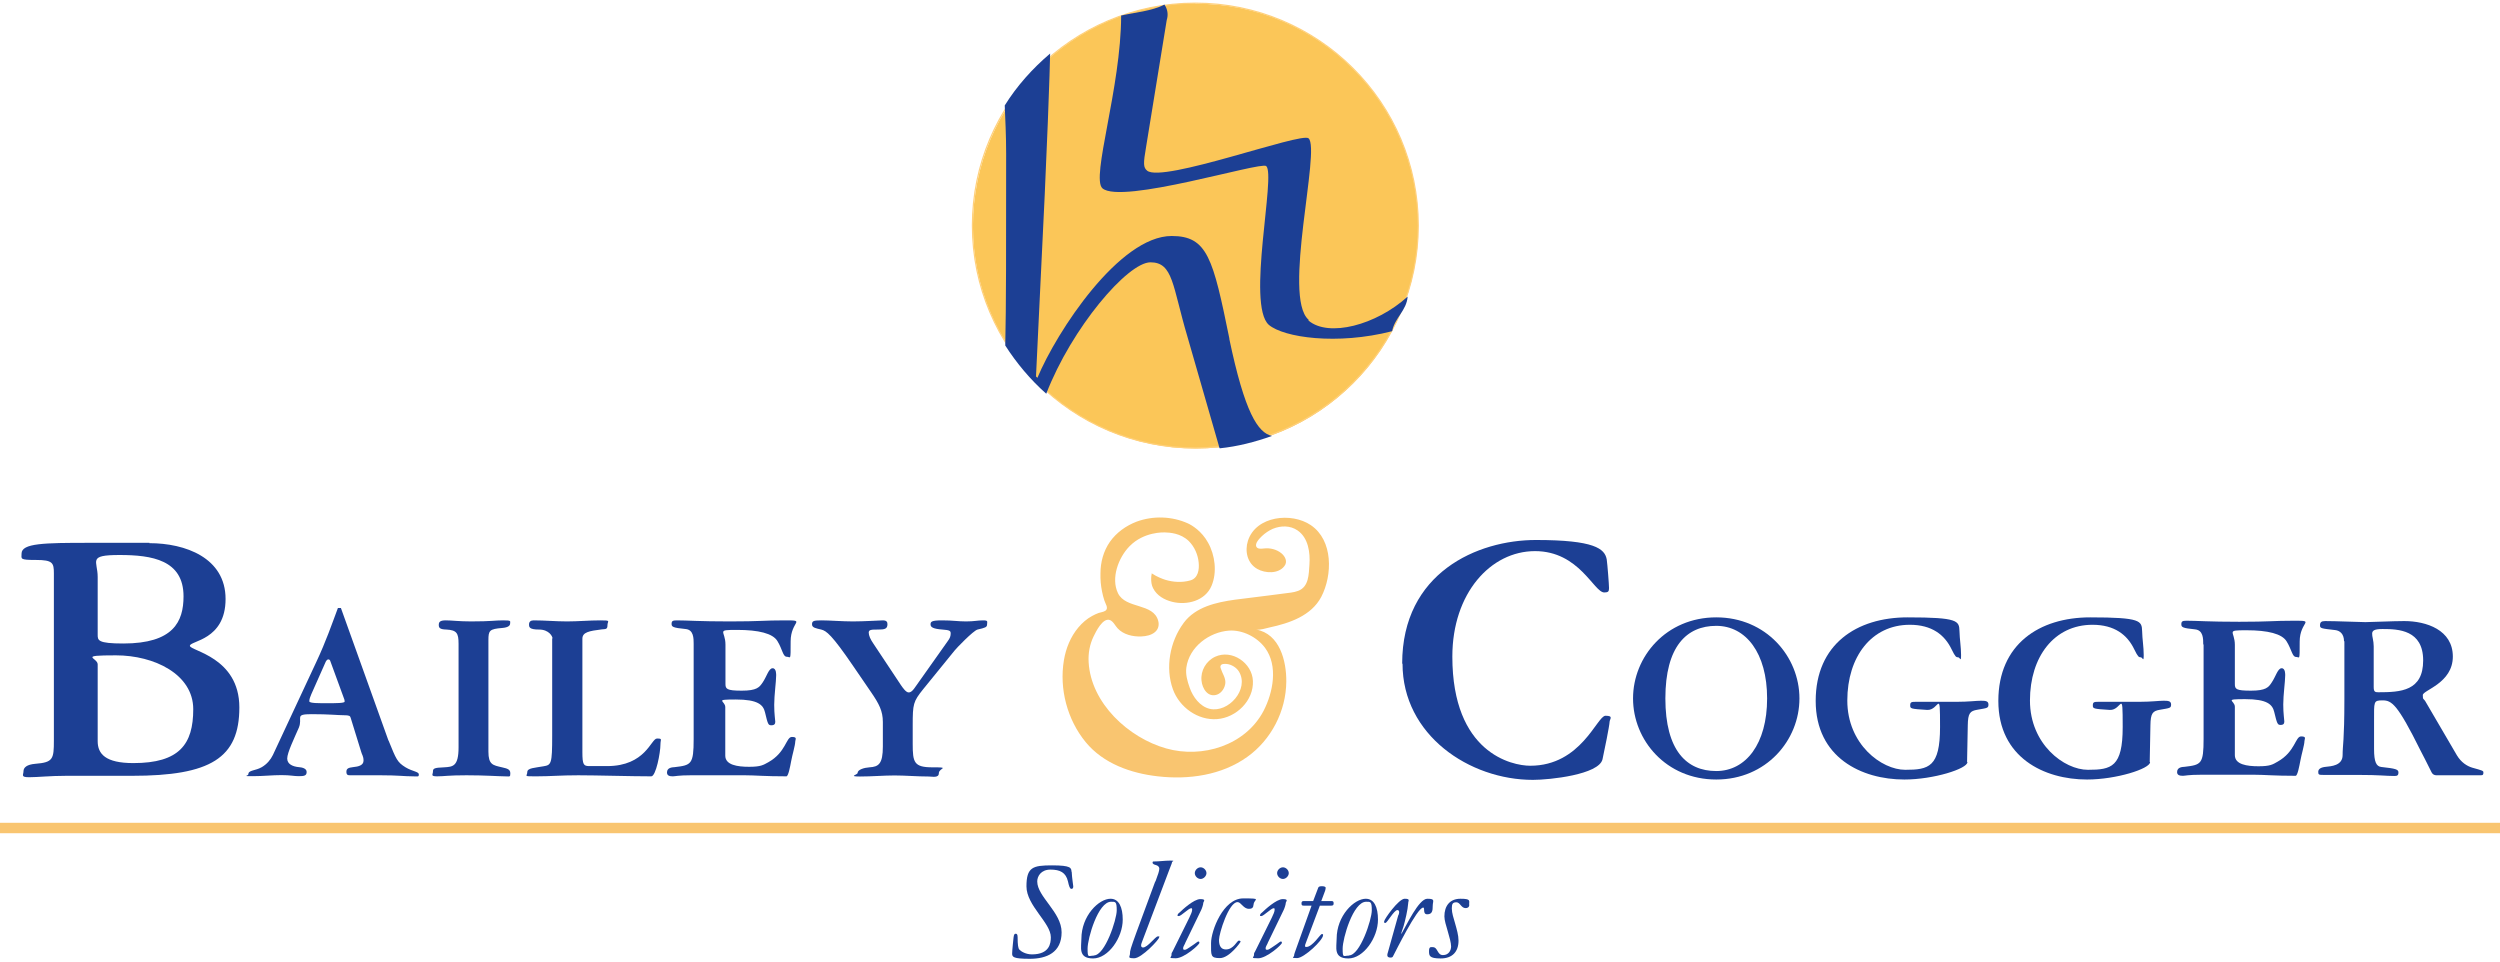
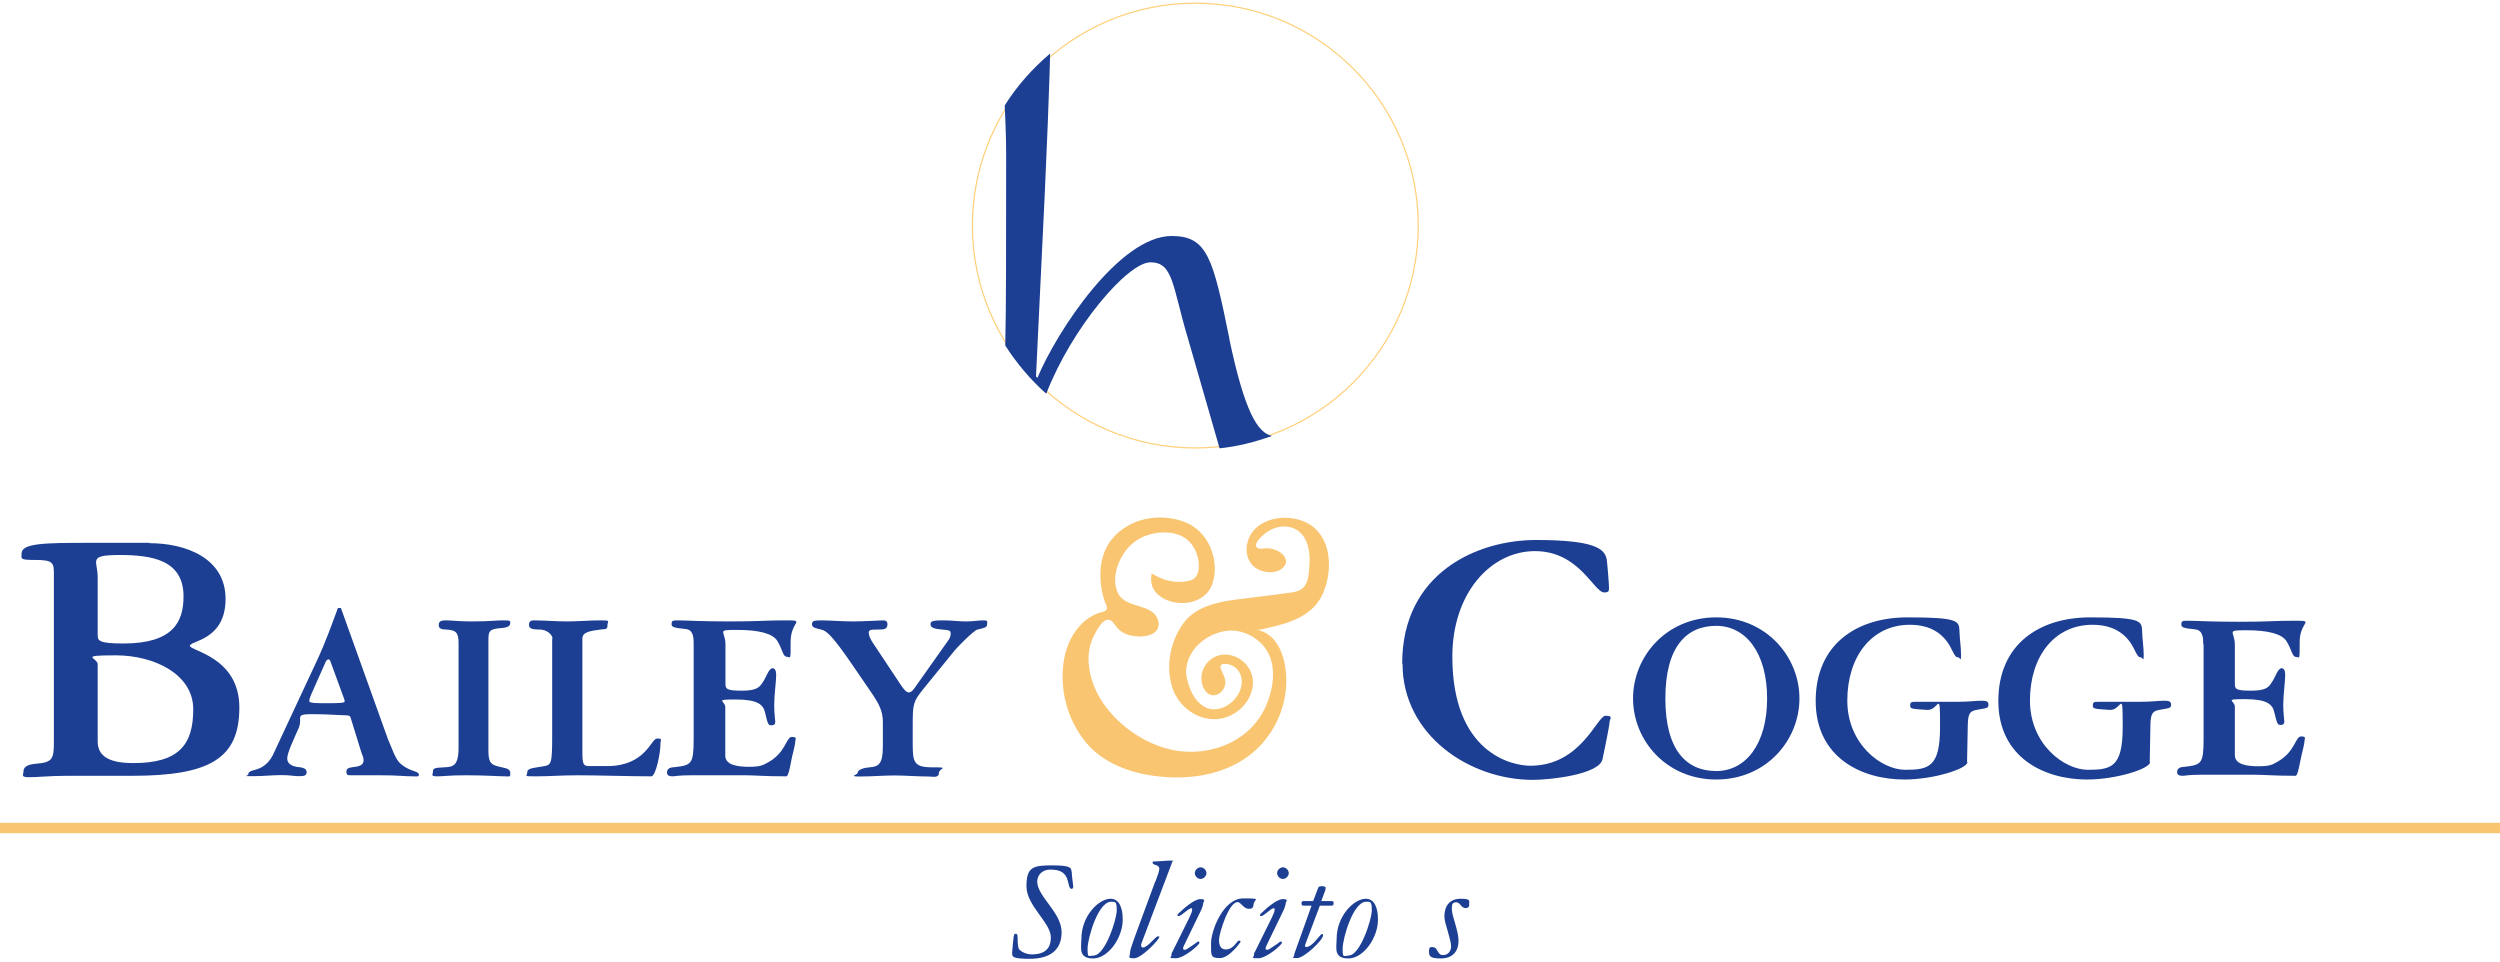
<svg xmlns="http://www.w3.org/2000/svg" id="Layer_1" version="1.1" viewBox="0 0 1415.3 544.5">
  <defs>
    <style>
      .st0, .st1 {
        fill: none;
      }

      .st2 {
        fill: #1c3f94;
      }

      .st3 {
        clip-path: url(#clippath-1);
      }

      .st4 {
        clip-path: url(#clippath-3);
      }

      .st5 {
        clip-path: url(#clippath-2);
      }

      .st1 {
        stroke: #ffd07b;
        stroke-width: .7px;
      }

      .st6 {
        fill: #fbc658;
      }

      .st7 {
        fill: #f9c570;
      }

      .st8 {
        clip-path: url(#clippath);
      }
    </style>
    <clipPath id="clippath">
      <rect class="st0" x="64.7" width="1281.6" height="544.5" />
    </clipPath>
    <clipPath id="clippath-1">
      <rect class="st0" x="64.7" width="1281.6" height="544.5" />
    </clipPath>
    <clipPath id="clippath-2">
      <rect class="st0" x="64.7" width="1281.6" height="544.5" />
    </clipPath>
    <clipPath id="clippath-3">
-       <rect class="st0" x="64.7" width="1281.6" height="544.5" />
-     </clipPath>
+       </clipPath>
  </defs>
  <g class="st8">
-     <path class="st6" d="M676.7,1.8c-69.5,0-125.9,56.6-125.9,126.2s56.6,125.9,126.2,125.9,125.9-56.4,125.9-125.9S746.5,1.8,676.7,2.1h0" />
-   </g>
+     </g>
  <g class="st3">
    <ellipse class="st1" cx="676.7" cy="127.7" rx="126.2" ry="125.9" />
  </g>
  <g class="st5">
    <path class="st2" d="M696,191.8c-9.3-45.6-12.4-58.2-32.7-58.2-29.6,0-65.1,54.1-76,80.3l-.8-.8,2.1-43.8c4.6-91.1,5.7-130,5.9-139-10,8.5-18.8,18.3-25.7,29.4.3,7.7.8,16.7.8,27.3,0,54.6,0,86.5-.5,108.6,6.4,10,14.2,19.3,23.2,27.3,14.4-37.3,46.1-74.4,59-74.4s12.4,13.4,20.9,42l17.8,61.8c0,.5.3,1,.5,1.5,10-1,20.1-3.6,29.6-7-8-1.8-15.4-13.1-24.2-55.1" />
  </g>
  <g class="st4">
    <path class="st2" d="M740.8,181c-14.9-12.9,7-96.5,0-102.7-4.1-3.6-82.9,25.5-91.4,18.3-2.1-1.8-2.3-3.6-.5-13.9l11.6-71.3c1-3.1.5-6.2-1.3-8.8-6.7,3.6-17.5,4.6-24.5,6.2,0,40.7-17.2,91.9-10.6,97.8,10.6,9.3,89.6-15.2,92.7-12.6,5.7,4.6-11.3,78.5,1.5,89.9,8.5,7.2,38.6,11.6,69.8,3.6,1.5-7.7,8.2-11.6,8.8-19.6-17.8,16.2-44.8,23.2-56.1,13.6" />
  </g>
  <path class="st2" d="M84.6,307.5c20.2,0,43.1,8.2,43.1,31.6s-20.2,23.6-20.2,26.5,28,6.3,28,34.9-16.2,38.7-60.8,38.7h-37.2c-9.3,0-16,.8-21,.8s-3.2-1.3-3.2-3.4,1.9-3.8,6.7-4.2c10.1-.8,10.5-2.7,10.5-13.3v-94.5c0-5.9-.6-7.6-10.1-7.6s-8.2-.6-8.2-3.6c0-5.9,12.8-6.1,38.3-6.1h34.1ZM55.3,359.3c0,3.2,0,5,14.5,5,28.4,0,34.1-12.4,34.1-26.7,0-20.6-17.9-23.4-36.2-23.4s-12.4,3.2-12.4,12.4v32.6ZM55.3,419.6c0,7.2,4.4,12.4,20.2,12.4,26.1,0,33.9-10.7,33.9-30.5s-22.1-30.5-43.8-30.5-10.3,1.3-10.3,5.1v43.6Z" />
  <path class="st2" d="M220,419.3c4.3,10.6,4.9,12.2,9.6,15.1,4,2.4,7.5,2.4,7.5,4s-.6,1.1-3.4,1.1c-4.9,0-8.2-.6-18.2-.6h-17.2c-1.3,0-2.2-.1-2.2-2s1.3-2.3,3.7-2.6c3.3-.3,6-1.1,6-3.7s-.9-3.2-1.4-5.2l-5.9-19.1c-.3-1-.7-1.4-3.9-1.4s-8.3-.6-18.2-.6-4.9,1.9-7.2,7.6c-2.6,6-6.6,14.2-6.6,17.5s3.3,4.6,6.7,4.9c1.4.1,4.3.6,4.3,2.7s-1.3,2.4-4.4,2.4-4.6-.6-9.9-.6-10,.6-16.3.6-2.4-.1-2.4-1.1c0-2.4,4-1.9,7.6-4,2.9-1.7,5-4.2,6.3-6.9l24.5-52.5c5.6-11.9,9-21.9,12.3-30.7h1.7l26.9,75ZM186.9,374c-.3-.7-.9-.7-1.1-.7-.6,0-1.3.9-1.7,2l-7.9,17.8c-.6,1.4-1.1,2.7-1.1,3.9s5.6,1.1,10.3,1.1,9.7,0,9.7-.9-.1-1.1-.3-1.6l-7.9-21.6Z" />
  <path class="st2" d="M259.6,364.4c0-5.9-1-7.7-6.9-8-3.6-.1-4.3-.9-4.3-2.6s.7-2.6,4-2.6,7.3.6,14.3.6c11.6,0,13.3-.6,18.1-.6s4,.4,4,1.7-1.1,2.3-4.4,2.6c-7.3.6-7.9,1.4-7.9,6.9v63.1c0,7.5,2.6,7.7,7.7,8.9,3,.7,4.7,1.1,4.7,3.4s-.3,1.7-3.3,1.7-11-.6-21.5-.6-12.6.6-16.6.6-2.4-1-2.4-2.7.6-2.2,6.3-2.4c4.9-.3,8.2-.4,8.2-11.3v-58.6Z" />
  <path class="st2" d="M312.8,361.4c0-1.1-2-5-7.6-5s-5.7-1.4-5.7-2.9.9-2.3,2.6-2.3c6.3,0,12.6.6,18.9.6s12.6-.6,18.9-.6,4,.3,4,2.7-.9,2.2-3.2,2.4c-7.2.9-11,1.6-11,5.3v64.1c0,7.3.7,8,4,8h10c21.8,0,24.9-15.6,28.2-15.6s2,.4,2,3.2c0,4.9-2.6,18.2-5.2,18.2-11.2,0-31.1-.6-41.3-.6s-15.8.6-23.7.6-5.2,0-5.2-2.4,4.4-2.4,9.2-3.3c4.4-.7,4.9-1.4,4.9-17.2v-55.2Z" />
  <path class="st2" d="M392.7,364.7c0-3.4,0-8.2-4.6-8.6-7.3-.7-7.9-1.3-7.9-2.9s.6-2,2.9-2c6.2,0,12.6.6,30.1.6s18.9-.6,31.2-.6,3.2.3,3.2,11.9,0,8.7-2.2,8.7-2.4-4.2-5.3-8.9c-2.6-4.3-10.6-6.3-22.8-6.3s-6.6.4-6.6,8.3v22.2c0,2.9.6,3.9,9.2,3.9s10-1.9,11.9-4.7c2.3-3.4,3.4-8,5.6-8s2,3.7,2,4.2c0,3.3-1.1,11-1.1,16.5s.6,8.5.6,9.6-.4,2-2.2,2-2-.6-3.6-7.3c-1-4.3-4-7.3-16.6-7.3s-5.9.7-5.9,4.3v27.5c0,5.3,6.9,6.3,13.5,6.3s8-1,10.9-2.6c10-5.6,10-14.3,13.3-14.3s1.9,1.4,1.9,2.7c0,2-1.7,7.6-2.3,11-.6,3.2-1.6,8.6-2.7,8.6-12.3,0-17.8-.6-23.4-.6h-30.7c-7,0-9,.6-10.2.6-1.9,0-3.3-.4-3.3-2.2,0-2.9,3.2-2.9,4.3-3,9.5-1.1,10.8-1.6,10.8-15.9v-53.8Z" />
  <path class="st2" d="M499.8,408.7c0-6.2-2.2-10.3-6.5-16.6l-10.2-14.9c-12.2-17.9-15.3-20.1-18.2-20.8s-5.2-1-5.2-2.9.7-2.3,5.3-2.3,11.8.6,17.9.6,15.9-.6,16.9-.6c2.2,0,2.6,1,2.6,2.2,0,2.7-1.7,3-5.3,3s-5.3,0-5.3,1.7,1,3.9,2.6,6.2l15.6,23.5c1.1,1.6,2.9,4.2,4.4,4.2s2.4-1.3,3.2-2.3l18.9-26.7c1.3-1.7,1.7-2.9,1.7-4.4s-.6-1.9-4.7-2.2c-5.4-.4-6.7-1.4-6.7-2.9s.4-2.3,6.5-2.3,9,.6,13.6.6,6.5-.6,9.6-.6,2.3.7,2.3,2.3-1.1,1.9-5.4,2.9c-2.4.6-12.3,10.9-13,11.9l-17.8,21.9c-5.6,7-5.9,8.3-5.9,20.4v10.5c0,10.5.7,13.3,11.2,13.3s3.6.4,3.6,3.3-3.7,1.9-5.7,1.9c-6.5,0-13.3-.6-19.4-.6s-12.8.6-19.6.6-1.3-1-1.3-2c0-1.9,3.7-3,6.7-3.2,5.2-.3,7.6-1.9,7.6-11.8v-13.9Z" />
  <path class="st2" d="M793.8,375.7c0-51.5,42.6-70,75.7-70s39,4.9,40.1,11c.4,2.7,1.3,14.3,1.3,16.2s-.4,2.5-2.7,2.5c-5.9,0-14.1-23.4-39.2-23.4s-46.8,23.8-46.8,59.7c0,54.6,33.7,61.8,44.1,61.8,28.9,0,37.8-28.3,42.6-28.3s2.3,1.9,2.3,3.6-3,16.7-4,21.1c-2.1,8.6-29.7,11.6-39.4,11.6-35.9,0-73.8-25.3-73.8-65.8Z" />
  <path class="st2" d="M971.6,349.5c28.2,0,47.1,22.2,47.1,45.9s-18.8,45.9-47.1,45.9-47.1-22.2-47.1-45.9,18.8-45.9,47.1-45.9ZM971.6,436.5c16.8,0,28.8-15.4,28.8-41.1s-12-41.1-28.8-41.1-28.8,11.7-28.8,41.1,12,41.1,28.8,41.1Z" />
  <path class="st2" d="M1113.8,431.5c-.1,3.7-19.1,9.8-35.7,9.8-24.2,0-50.2-12.4-50.2-44.5s23.2-47.3,52-47.3,29.2,2,29.4,7.8c.1,4.6.9,9,.9,13.5s-.6,1.3-1.7,1.3-1.6-.3-3.6-4.4c-4-8.4-11.3-14-23.7-14-21.7,0-35.4,18.1-35.4,42.9s19.4,39.2,32.8,39.2,19.7-1.6,19.7-24.2-.4-9.3-7.3-9.7c-9.4-.6-9.6-.7-9.6-2.6s.7-2,3.6-2h23.2c6,0,10.7-.6,13.1-.6s4.4,0,4.4,2.1-.6,2-6.3,3c-4.1.7-5.3,1.9-5.4,8.8l-.4,20.7Z" />
  <path class="st2" d="M1217.2,431.5c-.1,3.7-19.1,9.8-35.7,9.8-24.2,0-50.2-12.4-50.2-44.5s23.2-47.3,52-47.3,29.2,2,29.4,7.8c.1,4.6.9,9,.9,13.5s-.6,1.3-1.7,1.3-1.6-.3-3.6-4.4c-4-8.4-11.3-14-23.7-14-21.7,0-35.4,18.1-35.4,42.9s19.4,39.2,32.8,39.2,19.7-1.6,19.7-24.2-.4-9.3-7.3-9.7c-9.4-.6-9.6-.7-9.6-2.6s.7-2,3.6-2h23.2c6,0,10.7-.6,13.1-.6s4.4,0,4.4,2.1-.6,2-6.3,3c-4.1.7-5.3,1.9-5.4,8.8l-.4,20.7Z" />
  <path class="st2" d="M1247.3,364.9c0-3.4,0-8.1-4.6-8.6-7.3-.7-7.8-1.3-7.8-2.9s.6-2,2.9-2c6.1,0,12.5.6,29.9.6s18.8-.6,31.1-.6,3.1.3,3.1,11.8,0,8.7-2.1,8.7-2.4-4.1-5.3-8.8c-2.6-4.3-10.6-6.3-22.7-6.3s-6.6.4-6.6,8.3v22.1c0,2.9.6,3.8,9.1,3.8s10-1.9,11.8-4.7c2.3-3.4,3.4-8,5.6-8s2,3.7,2,4.1c0,3.3-1.1,11-1.1,16.4s.6,8.4.6,9.6-.4,2-2.1,2-2-.6-3.6-7.3c-1-4.3-4-7.3-16.5-7.3s-5.8.7-5.8,4.3v27.4c0,5.3,6.8,6.3,13.4,6.3s8-1,10.8-2.6c10-5.6,10-14.3,13.3-14.3s1.9,1.4,1.9,2.7c0,2-1.7,7.6-2.3,11-.6,3.1-1.6,8.6-2.7,8.6-12.3,0-17.7-.6-23.2-.6h-30.5c-7,0-9,.6-10.1.6-1.9,0-3.3-.4-3.3-2.1,0-2.9,3.1-2.9,4.3-3,9.4-1.1,10.7-1.6,10.7-15.8v-53.5Z" />
-   <path class="st2" d="M1327,363.1c0-4.3-2.4-6.1-5-6.4-8.1-.9-8.6-1-8.6-2.7s.7-2.4,2.9-2.4c6.1,0,20.1.6,22.8.6s15.8-.6,22-.6c12.5,0,27.5,5,27.5,20.1s-17,19-17,21.8.4,1.9,1.3,3.3l18,30.8c2.4,4,5.7,6.1,8.7,7,5.7,1.6,6.3,1.7,6.3,2.7s-.1,1.6-1.4,1.6h-25.2c-1,0-2.1-.4-2.7-1.6-2.6-5.3-5.4-10.7-6.3-12.4-13.1-26.4-16.3-28.4-21.5-28.4s-4.8.6-4.8,11.8v15.8c0,7.3,1.3,9.8,4.1,10.1,8.3.9,9.7,1.4,9.7,3.1s-.7,2-2.3,2c-5,0-8-.6-20.5-.6h-19.5c-2.7,0-3.1-.1-3.1-1.7s1.3-2.6,4.4-2.9c2.7-.3,9.4-.6,9.4-6.6s1-7.6,1-31.8v-32.8ZM1343.8,388.9c0,2.7.7,3,2.6,3,12.7,0,25.4-.7,25.4-18s-14-17.8-23-17.8-5,3.3-5,9.8v23Z" />
  <path class="st7" d="M652.2,324.7c2.9,1.9,5.6,2.9,7.4,3.5,4.5,1.4,9.6,1.7,14.2.4,4.5-1.2,5.2-6.2,4.8-10.1-.4-4.5-2.4-9-5.6-12.2-4.7-4.5-10.7-4.8-13.7-4.9-.6,0-11.7-.4-19.7,7.7-.1.1-.2.2-.3.3-6.1,6.3-10.5,17.9-6.4,26.4,4.4,9.1,20.1,5.4,22.8,15.7.6,2.3.1,4.6-1.7,6.2-2.1,1.9-5.2,2.5-7.9,2.6-4.7.2-10.1-1-13.4-4.6-1.4-1.5-2.4-3.9-4.4-4.7-4-1.4-7.9,6.6-9.2,9.3-2.2,4.5-3.1,9.6-2.8,14.6,1.3,23.2,22.6,42.8,43.9,48.8,20.5,5.8,44.8-1.7,55.1-21.2,5.4-10.4,8.4-25.5.9-35.7-4.6-6.2-12.8-10.3-20.4-9.8-11.2.8-22.6,9.2-24.2,21-.5,3.8.6,7.7,1.9,11.3,1.8,5.2,5.8,10.7,11.4,12,10.5,2.4,22.5-11.1,16.5-21.1-1.4-2.3-4.2-4-6.8-4.3-1.2-.1-3.5-.3-3.7,1.4,0,.4,0,.8.2,1.1.8,2.7,2.8,5.3,2.6,8.2-.2,2.7-2,5.6-4.6,6.6-5.3,1.9-8.5-3.4-8.9-7.9-.6-5.6,2.6-11.1,7.7-13.5,9.5-4.4,21,3.5,21.4,13.7.5,11.1-9.4,20.8-20.3,21.6-10.9.8-21.3-6.7-25-16.9-4.4-12.2-1.7-27,6-37.4,0-.1.2-.2.2-.3,6.7-8.9,18.2-11.5,28.9-13,6.1-.8,12.3-1.5,18.4-2.3,3.1-.4,6.2-.8,9.3-1.2,2.7-.4,5.5-.5,8.1-1.5,6.1-2.3,6-9.3,6.4-14.8.5-6.8-.6-15.2-6.7-19.4-4.2-2.9-9.5-2.8-14.1-.9-2.2,1-4.3,2.4-6.1,4.1-1.3,1.3-4.2,4.1-3.1,6.1.8,1.4,3,1,4.3.9,3.4-.4,7.1.5,9.8,2.7,2.2,1.8,3.7,4.8,1.7,7.3-3.4,4.5-10.9,4.1-15.3,1.6-5.7-3.2-7.2-10.1-5.3-16,4.6-14.1,24.7-16.2,35.6-8.8,12.7,8.6,12.3,28.3,5.9,40.6-5.7,10.8-18.1,14.9-29.2,17.3-2.1.5-5.6,1.6-7.7,1.2,13.4,2.4,17.2,17.8,17.1,29.4-.1,16.7-8.5,33-22.1,42.7-14.5,10.4-33.2,13-50.6,11-15.2-1.7-30.9-7.2-40.9-19.4-10.4-12.7-15-30.1-12.3-46.3,1.1-6.7,3.8-13.4,8.2-18.6,2.2-2.6,4.8-4.9,7.8-6.5,1.2-.7,2.4-1.2,3.7-1.7,1.2-.4,2.6-.5,3.7-1.2,2.2-1.4,0-4.1-.5-5.9-.5-1.6-1-3.3-1.3-5-.7-3.4-1-6.8-.9-10.3,0-6.3,1.7-12.6,5.3-17.8,3.7-5.3,9.2-9.2,15.2-11.5,9.3-3.4,19.9-3.1,29,1,2.2,1,7.8,4.3,11.4,10.9,4,7.1,5.2,16.8,2,24.4-3.6,8.6-14,11.2-22.3,9.1-4.4-1.1-8.7-3.5-10.8-7.7-.9-1.7-1.1-3.6-1.1-5.5s.5-3.1.4-3.1Z" />
  <rect class="st7" y="465.8" width="1415.3" height="5.9" />
  <path class="st2" d="M606.7,493.4c.2,4.1.9,7.7.9,8.4,0,1.2-.5,1.4-1.1,1.4-.8,0-1.3-1.4-1.9-4.2-1.2-5.1-4.5-6.7-9.9-6.7s-7.5,3.8-7.5,6.7c0,8.7,13.8,17.4,13.8,28.8s-8.4,15-18,15-10-1.1-10-3,.7-7.9.8-9.1c.2-1.6.5-2.1,1.2-2.1s1.1.4,1.1,2.1c0,4.1.3,6.2,1,6.9.9,1,3.6,2.7,7.1,2.7,10,0,10.7-6.3,10.7-9.7,0-8.2-13.8-17.9-13.8-28.8s3.6-11.9,14.5-11.9,10.9,1.5,11,3.7Z" />
  <path class="st2" d="M628.7,508.8c4.8,0,6.9,4.9,6.9,11.8,0,10.3-8.2,22-16.8,22s-6.6-6.4-6.6-11.1c0-13.1,9.9-22.7,16.5-22.7ZM619.2,540.9c6.4,0,13-20.4,13-25.5s-.7-4.9-3.2-4.9c-7.4,0-13.3,20.8-13.3,26.5s.5,4,3.5,4Z" />
  <path class="st2" d="M654.1,499.1c1.6-4.3,2.2-6.1,2.2-7.3s-.9-1.8-2-2.1c-.8-.2-1.8-.6-1.8-1.3s.3-.7.7-.7c3.1,0,6.3-.5,9.4-.5s.9.4.9.9-.7,2.1-1.2,3.4l-15.7,41.5c-.3.9-.6,1.5-.6,2.2s.3,1.2,1.1,1.2c2.6,0,7-6.3,8.4-6.3s.7.2.7.6c0,1.2-9.9,11.8-14.1,11.8s-2.4-.9-2.4-2.6.2-2.5,3.6-11.9l10.7-29Z" />
  <path class="st2" d="M671,533.9c-.5,1.1-1.2,2.1-1.2,2.8s0,1,.9,1,1.6-.7,3.8-2.1c2.5-1.6,3.4-2.6,3.9-2.6s.6.3.6.8c0,1-8.6,8.7-13.4,8.7s-2.4-.5-2.4-1.8.2-1.3.6-2l9.5-19.2c.9-1.9,1.6-3.4,1.6-4.5s-.4-.8-.7-.8c-1.2,0-5.6,4.4-6.8,4.4s-.7-.2-.7-.7.7-1,1.4-1.6c1-1,7.7-7.3,11.4-7.3s1.7,1.4,1.7,2.2-.7,3-1.2,4l-9.1,18.8ZM683,494.3c0,1.6-1.6,3.3-3.3,3.3s-3.3-1.6-3.3-3.3,1.6-3.3,3.3-3.3,3.3,1.6,3.3,3.3Z" />
  <path class="st2" d="M709.6,512.2c0,2.2-1.6,2.3-2.6,2.3-3.1,0-4.4-3.8-6.4-3.8-5,0-10.5,17.8-10.5,21.4s1.3,5.4,3.9,5.4c4.4,0,6.3-5,7.3-5s1,.5,1,.7-6.3,9.2-11.7,9.2-5-1.5-5-8.5,6.9-25.3,18.2-25.3,5.9.4,5.9,3.5Z" />
  <path class="st2" d="M717.7,533.9c-.5,1.1-1.2,2.1-1.2,2.8s0,1,.9,1,1.6-.7,3.8-2.1c2.5-1.6,3.4-2.6,3.9-2.6s.6.3.6.8c0,1-8.6,8.7-13.4,8.7s-2.4-.5-2.4-1.8.2-1.3.6-2l9.5-19.2c.9-1.9,1.6-3.4,1.6-4.5s-.4-.8-.7-.8c-1.2,0-5.6,4.4-6.8,4.4s-.7-.2-.7-.7.7-1,1.4-1.6c1-1,7.7-7.3,11.4-7.3s1.7,1.4,1.7,2.2-.7,3-1.2,4l-9.1,18.8ZM729.6,494.3c0,1.6-1.6,3.3-3.3,3.3s-3.3-1.6-3.3-3.3,1.6-3.3,3.3-3.3,3.3,1.6,3.3,3.3Z" />
  <path class="st2" d="M747.2,512.7l-7.6,20.2c-.2.7-.8,1.9-.8,2.5s.2.7.7.7c3.6,0,7.9-7.3,8.8-7.3s.7.2.7.7c0,2.7-10.7,12.9-14.7,12.9s-1.7-.5-1.7-1.4.7-2.4,1-3.4l8.9-24.9h-4.4c-1,0-1.3-.2-1.3-1.3s.5-1.3,1.4-1.3h5.2l2.9-7.6c.2-.5.7-.8,2.1-.8s2.1.4,2.1.9-.2,1.1-.3,1.6l-2.2,5.9h5.9c.9,0,1.1.5,1.1,1.3s-.2,1.3-1.3,1.3h-6.4Z" />
  <path class="st2" d="M773.2,508.8c4.8,0,6.9,4.9,6.9,11.8,0,10.3-8.2,22-16.8,22s-6.6-6.4-6.6-11.1c0-13.1,9.9-22.7,16.5-22.7ZM763.6,540.9c6.4,0,13-20.4,13-25.5s-.7-4.9-3.2-4.9c-7.4,0-13.3,20.8-13.3,26.5s.5,4,3.5,4Z" />
-   <path class="st2" d="M791.7,518.1c.2-.6.4-1.2.4-1.7s-.2-1.2-1-1.2c-1.9,0-5.8,7.3-6.8,7.3s-.7-.5-.7-.9c0-1.2,8.2-12.8,11.6-12.8s2,1.1,2,2.6c-.2,3.5-1.7,9.8-2.6,12.9-.5,1.7-1.3,3.7-1.3,4s0,.3,0,.3c.2,0,.3-.3.4-.5,2.4-4,9.5-19.3,14.3-19.3s3.1,1.2,3.1,4-.3,4.8-3.1,4.8-1.1-3.8-2.3-3.8c-3.4,0-15.7,25-17.1,27.6-.2.5-.7.7-1.4.7s-1.8-.2-1.8-1.3.2-.9.3-1.6l5.9-21.1Z" />
  <path class="st2" d="M831.8,512.1c0,1.7-1.2,2-2.1,2-2.5,0-3.1-3.3-5.2-3.3s-2.6.9-2.6,3.5,1,5.4,1.9,8.6c.9,3.2,1.9,6.6,1.9,9.6,0,6.4-3.6,10.1-10.1,10.1s-6.6-1.6-6.6-4.2,1.1-2.2,2.1-2.2c3,0,2.4,4.5,5.8,4.5s4.6-2.9,4.6-4.9-1-5.5-1.9-8.6c-.9-3.1-1.9-6.2-1.9-8.4,0-6,3.1-10,9.1-10s4.9,1.1,4.9,3.3Z" />
</svg>